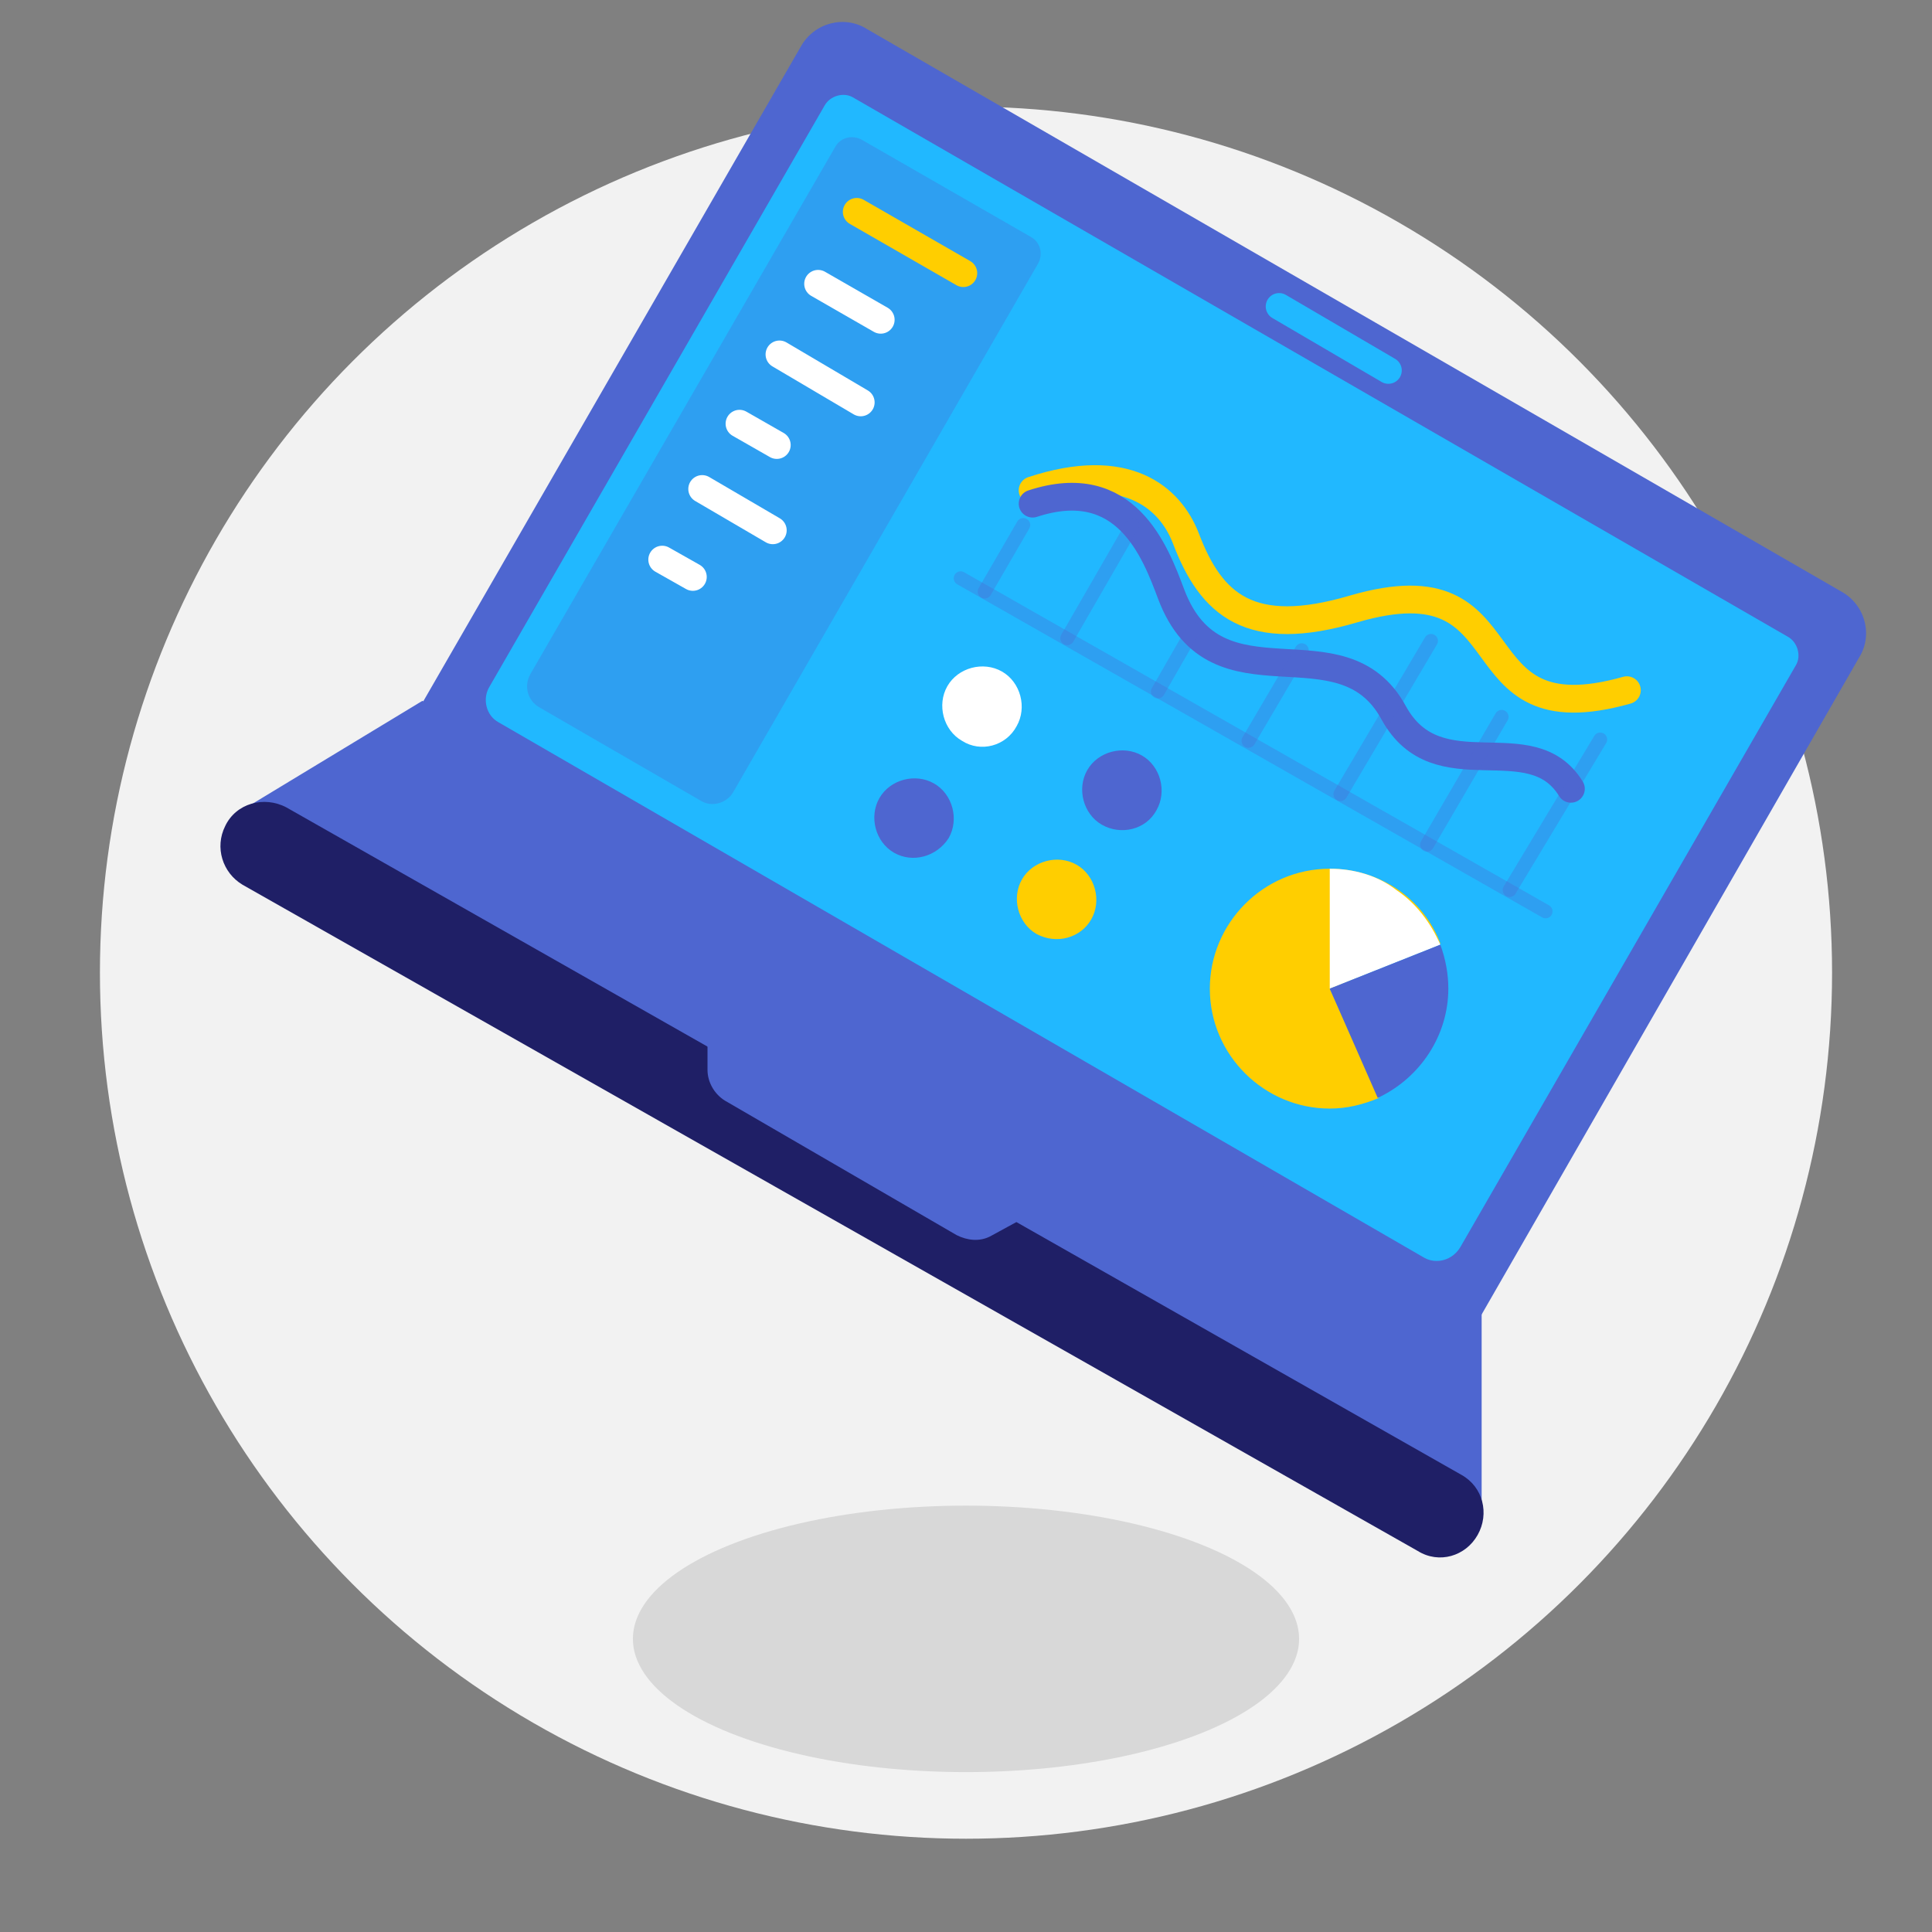
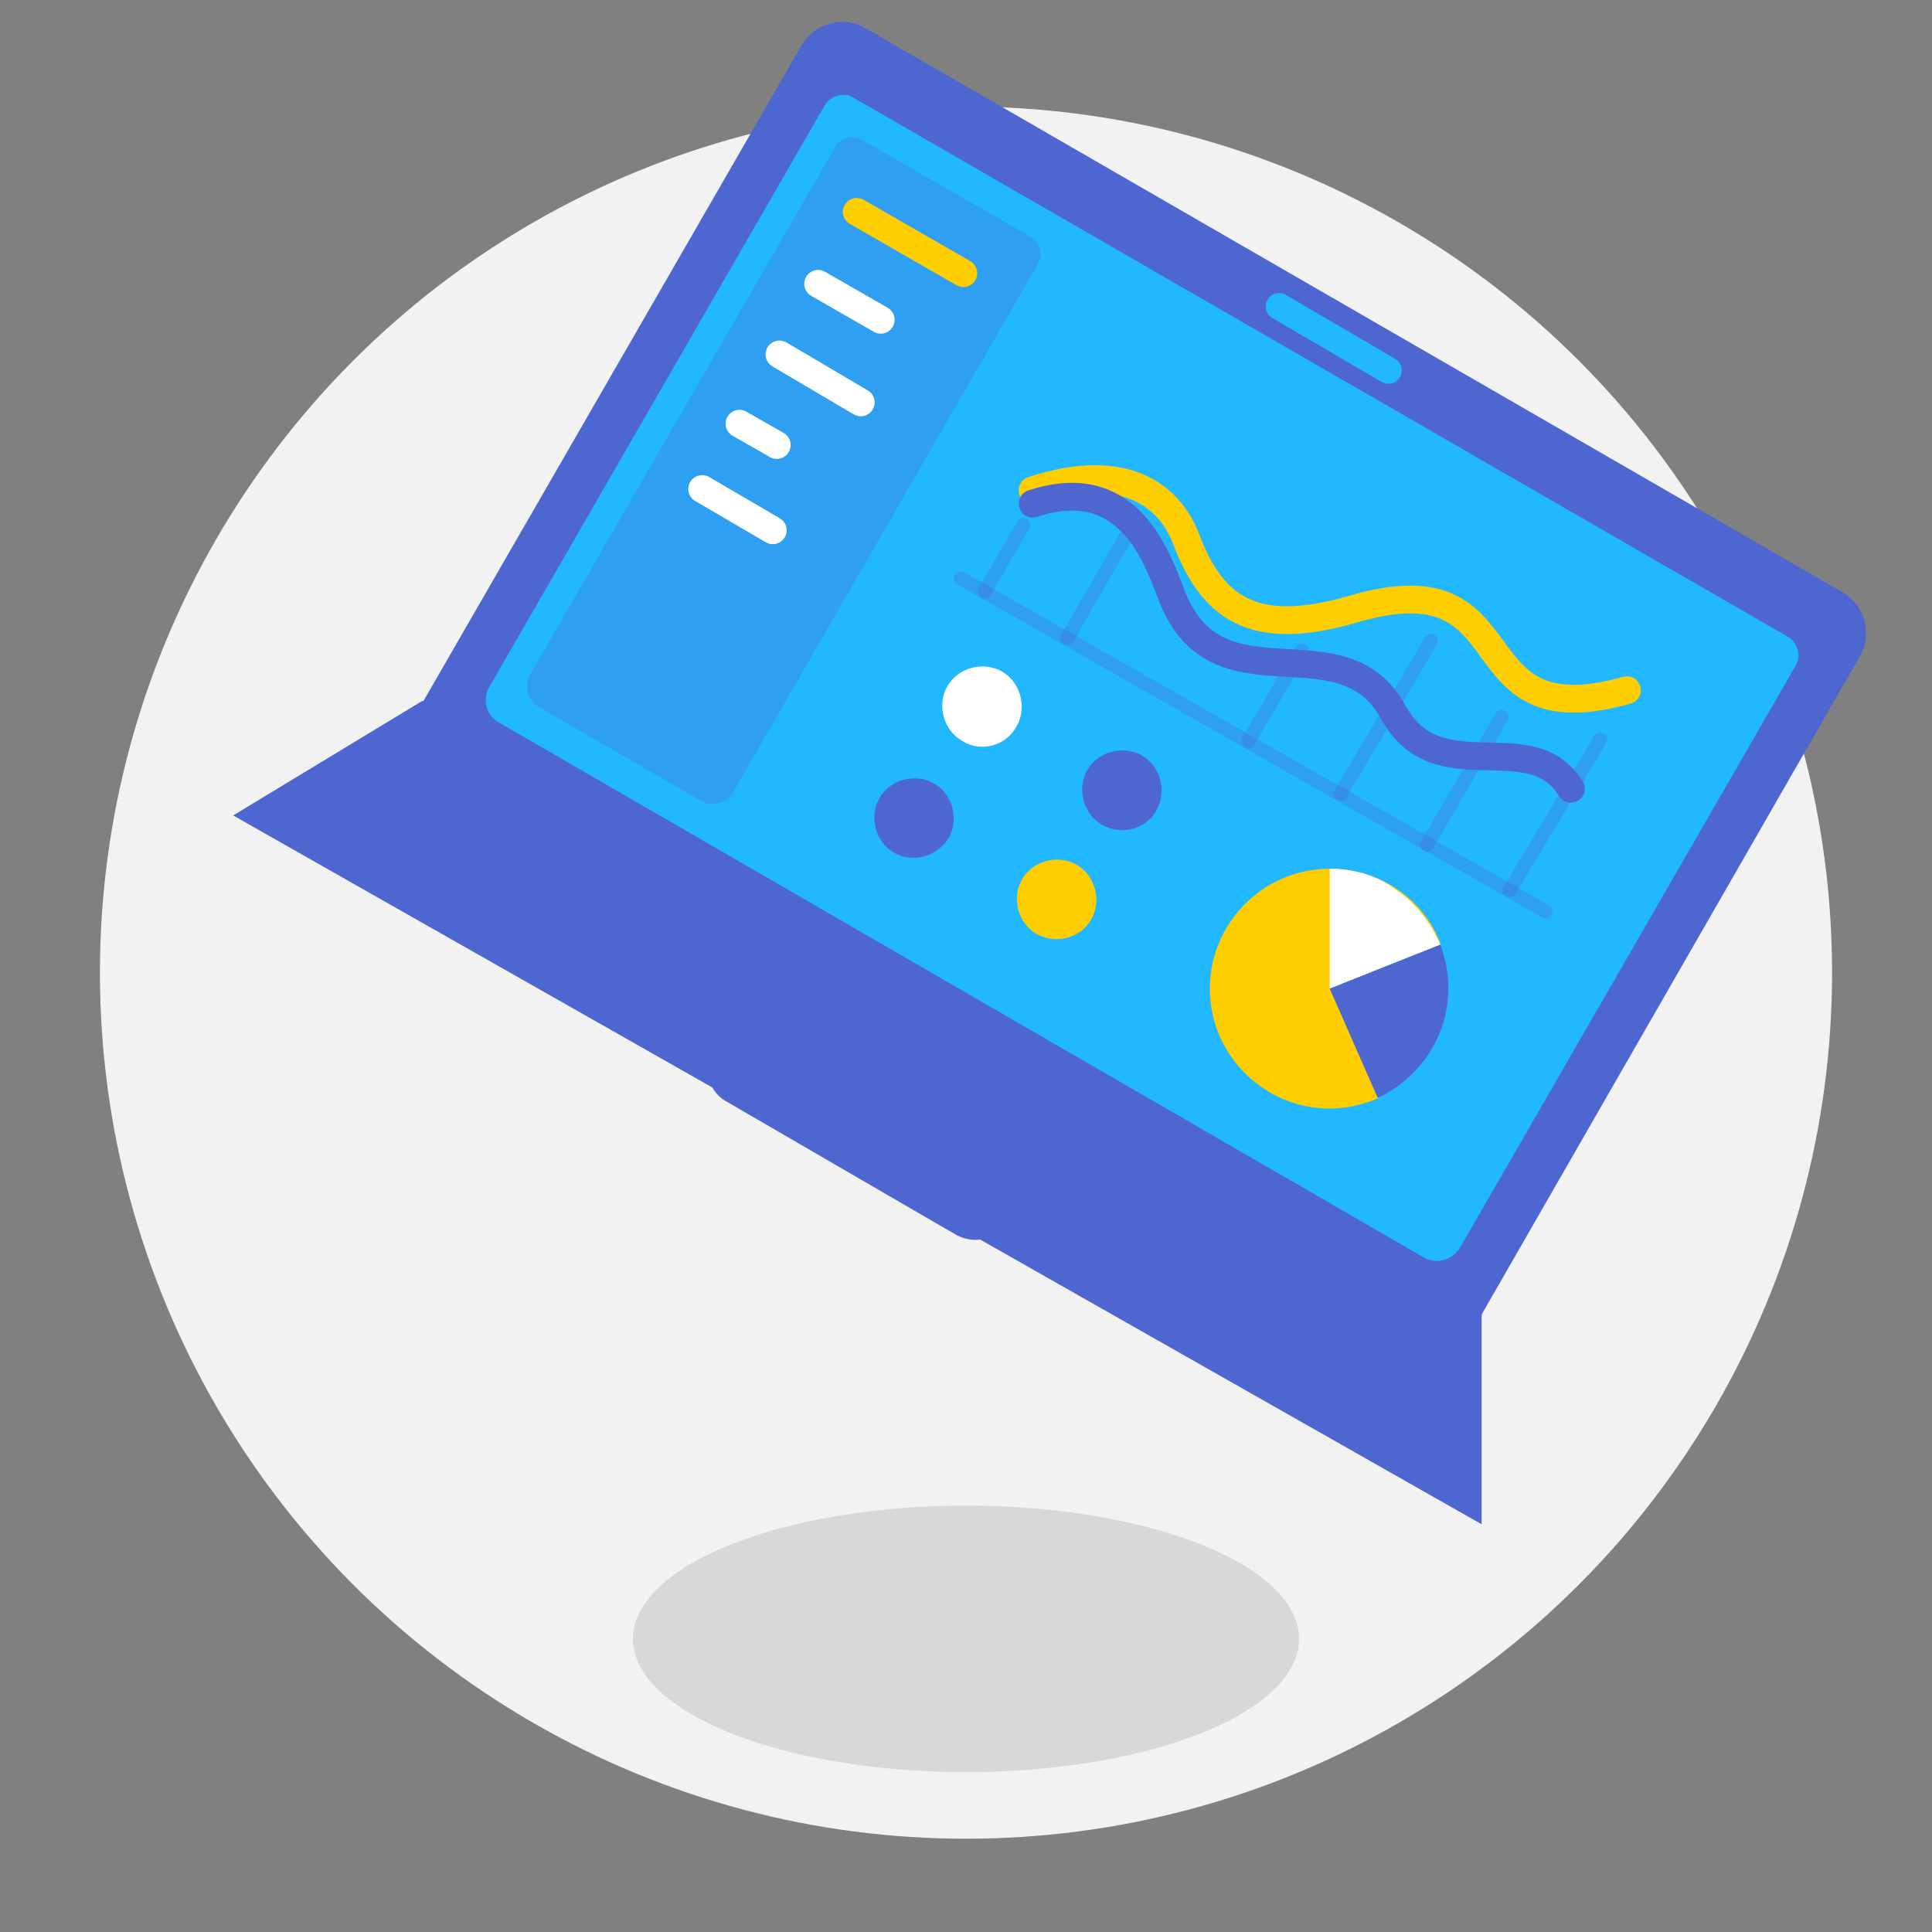
<svg xmlns="http://www.w3.org/2000/svg" version="1.1" id="Layer_1" x="0px" y="0px" width="145px" height="145px" viewBox="0 0 145 145" style="enable-background:new 0 0 145 145;" xml:space="preserve">
  <rect x="0" y="0" width="145" height="145" fill="#808080" stroke="none" />
  <style type="text/css">
	.st0{fill:#F2F2F2;}
	.st1{fill:#D8D8D8;}
	.st2{fill:#4E66D0;}
	.st3{fill:#21B8FF;}
	.st4{opacity:0.3;fill:#4E66D0;}
	.st5{fill:#1F1F66;}
	.st6{fill:none;stroke:#21B8FF;stroke-width:2.009;stroke-linecap:round;stroke-miterlimit:10;}
	.st7{fill:none;stroke:#FFCE00;stroke-width:2.084;stroke-linecap:round;stroke-miterlimit:10;}
	.st8{fill:none;stroke:#FFFFFF;stroke-width:2.084;stroke-linecap:round;stroke-miterlimit:10;}
	.st9{fill:#FFFFFF;}
	.st10{fill:#FFCE00;}
	.st11{opacity:0.3;fill:none;stroke:#4E66D0;stroke-width:1.042;stroke-linecap:round;stroke-miterlimit:10;}
	.st12{fill:none;stroke:#4E66D0;stroke-width:2.084;stroke-linecap:round;stroke-miterlimit:10;}
</style>
  <g>
    <circle class="st0" cx="72.5" cy="73" r="65" />
    <ellipse class="st1" cx="72.5" cy="123" rx="25" ry="10" />
  </g>
  <path class="st2" d="M111,99L31.5,53.1L60.1,3.5c1-1.8,3.3-2.4,5-1.3l73.1,42.2c1.8,1,2.4,3.3,1.3,5L111,99z" />
  <path class="st3" d="M106.9,94.4L37.4,54.2c-0.9-0.5-1.2-1.7-0.7-2.6L61.9,7.9c0.4-0.7,1.4-1,2.1-0.6l70.2,40.5  c0.7,0.4,1,1.4,0.6,2.1l-25.2,43.7C109,94.6,107.8,94.9,106.9,94.4z" />
  <path class="st4" d="M52.6,60.1l-12.1-7c-0.9-0.5-1.2-1.6-0.7-2.5l22.9-39.6c0.4-0.7,1.3-0.9,2-0.5l12.7,7.3c0.7,0.4,0.9,1.3,0.5,2  L55,59.5C54.5,60.3,53.4,60.6,52.6,60.1z" />
  <polygon class="st2" points="111.2,114.4 17.5,61.2 31.7,52.6 111.2,98.5 " />
-   <path class="st5" d="M21.5,60.6l88.2,50.1c1.6,0.9,2.1,2.9,1.2,4.5v0c-0.9,1.6-2.9,2.2-4.5,1.2L18.2,66.4c-1.5-0.9-2.1-2.8-1.3-4.4  l0,0C17.7,60.3,19.8,59.7,21.5,60.6z" />
  <line class="st6" x1="96" y1="23" x2="104.2" y2="27.8" />
  <path class="st2" d="M53.1,77.8v2.5c0,0.9,0.5,1.8,1.3,2.3l17.4,10.1c0.8,0.4,1.7,0.5,2.5,0.1l2.2-1.2L53.1,77.8z" />
  <line class="st7" x1="64.3" y1="15.9" x2="72.3" y2="20.5" />
  <line class="st8" x1="61.4" y1="21.3" x2="66.1" y2="24" />
  <line class="st8" x1="58.5" y1="26.6" x2="64.6" y2="30.2" />
  <line class="st8" x1="55.5" y1="31.8" x2="58.3" y2="33.4" />
  <line class="st8" x1="52.7" y1="36.7" x2="58" y2="39.8" />
-   <line class="st8" x1="49.7" y1="42" x2="52" y2="43.3" />
  <path class="st9" d="M72.2,55.6L72.2,55.6c-1.4-0.8-1.9-2.7-1.1-4.1v0c0.8-1.4,2.7-1.9,4.1-1.1l0,0c1.4,0.8,1.9,2.7,1.1,4.1l0,0  C75.5,56,73.6,56.5,72.2,55.6z" />
  <path class="st2" d="M82.7,61.9L82.7,61.9c-1.4-0.8-1.9-2.7-1.1-4.1l0,0c0.8-1.4,2.7-1.9,4.1-1.1l0,0c1.4,0.8,1.9,2.7,1.1,4.1l0,0  C86,62.3,84.1,62.7,82.7,61.9z" />
  <path class="st2" d="M67.1,64L67.1,64c-1.4-0.8-1.9-2.7-1.1-4.1v0c0.8-1.4,2.7-1.9,4.1-1.1v0c1.4,0.8,1.9,2.7,1.1,4.1v0  C70.3,64.3,68.5,64.8,67.1,64z" />
  <path class="st10" d="M77.8,70.1L77.8,70.1c-1.4-0.8-1.9-2.7-1.1-4.1v0c0.8-1.4,2.7-1.9,4.1-1.1v0c1.4,0.8,1.9,2.7,1.1,4.1v0  C81.1,70.4,79.3,70.9,77.8,70.1z" />
  <line class="st11" x1="72.1" y1="43.4" x2="116" y2="68.4" />
  <path class="st7" d="M77.5,36.8c7-2.3,10.3,0.5,11.5,3.6c1.9,5,4.8,7.6,12.6,5.3c13.4-3.9,7.4,9.8,20.5,6.1" />
  <path class="st12" d="M77.5,37.8c7-2.3,9.2,3.6,10.4,6.8c3.4,9,12.8,1.7,16.7,8.9c3.3,6,10.3,0.8,13.3,5.7" />
  <line class="st11" x1="73.9" y1="44.4" x2="76.8" y2="39.4" />
  <line class="st11" x1="80.1" y1="47.9" x2="85" y2="39.4" />
-   <line class="st11" x1="86.9" y1="51.9" x2="89.6" y2="47.2" />
  <line class="st11" x1="93.7" y1="55.6" x2="97.7" y2="48.8" />
  <line class="st11" x1="100.6" y1="59.6" x2="107.4" y2="48.1" />
  <line class="st11" x1="113.3" y1="66.8" x2="120.1" y2="55.5" />
  <line class="st11" x1="107.1" y1="63.4" x2="112.7" y2="53.8" />
  <path class="st10" d="M99.8,74.2l3.7,8.2c-1.2,0.5-2.4,0.8-3.7,0.8c-4.9,0-9-4-9-9c0-4.9,4-9,9-9c3.7,0,7,2.2,8.3,5.6L99.8,74.2z" />
  <path class="st9" d="M99.8,74.2l0-9c1.8,0,3.6,0.5,5,1.6c1.5,1,2.6,2.5,3.3,4.1L99.8,74.2z" />
  <path class="st2" d="M99.8,74.2l8.3-3.3c0.4,1.1,0.6,2.2,0.6,3.3c0,3.5-2.1,6.7-5.3,8.2L99.8,74.2z" />
</svg>